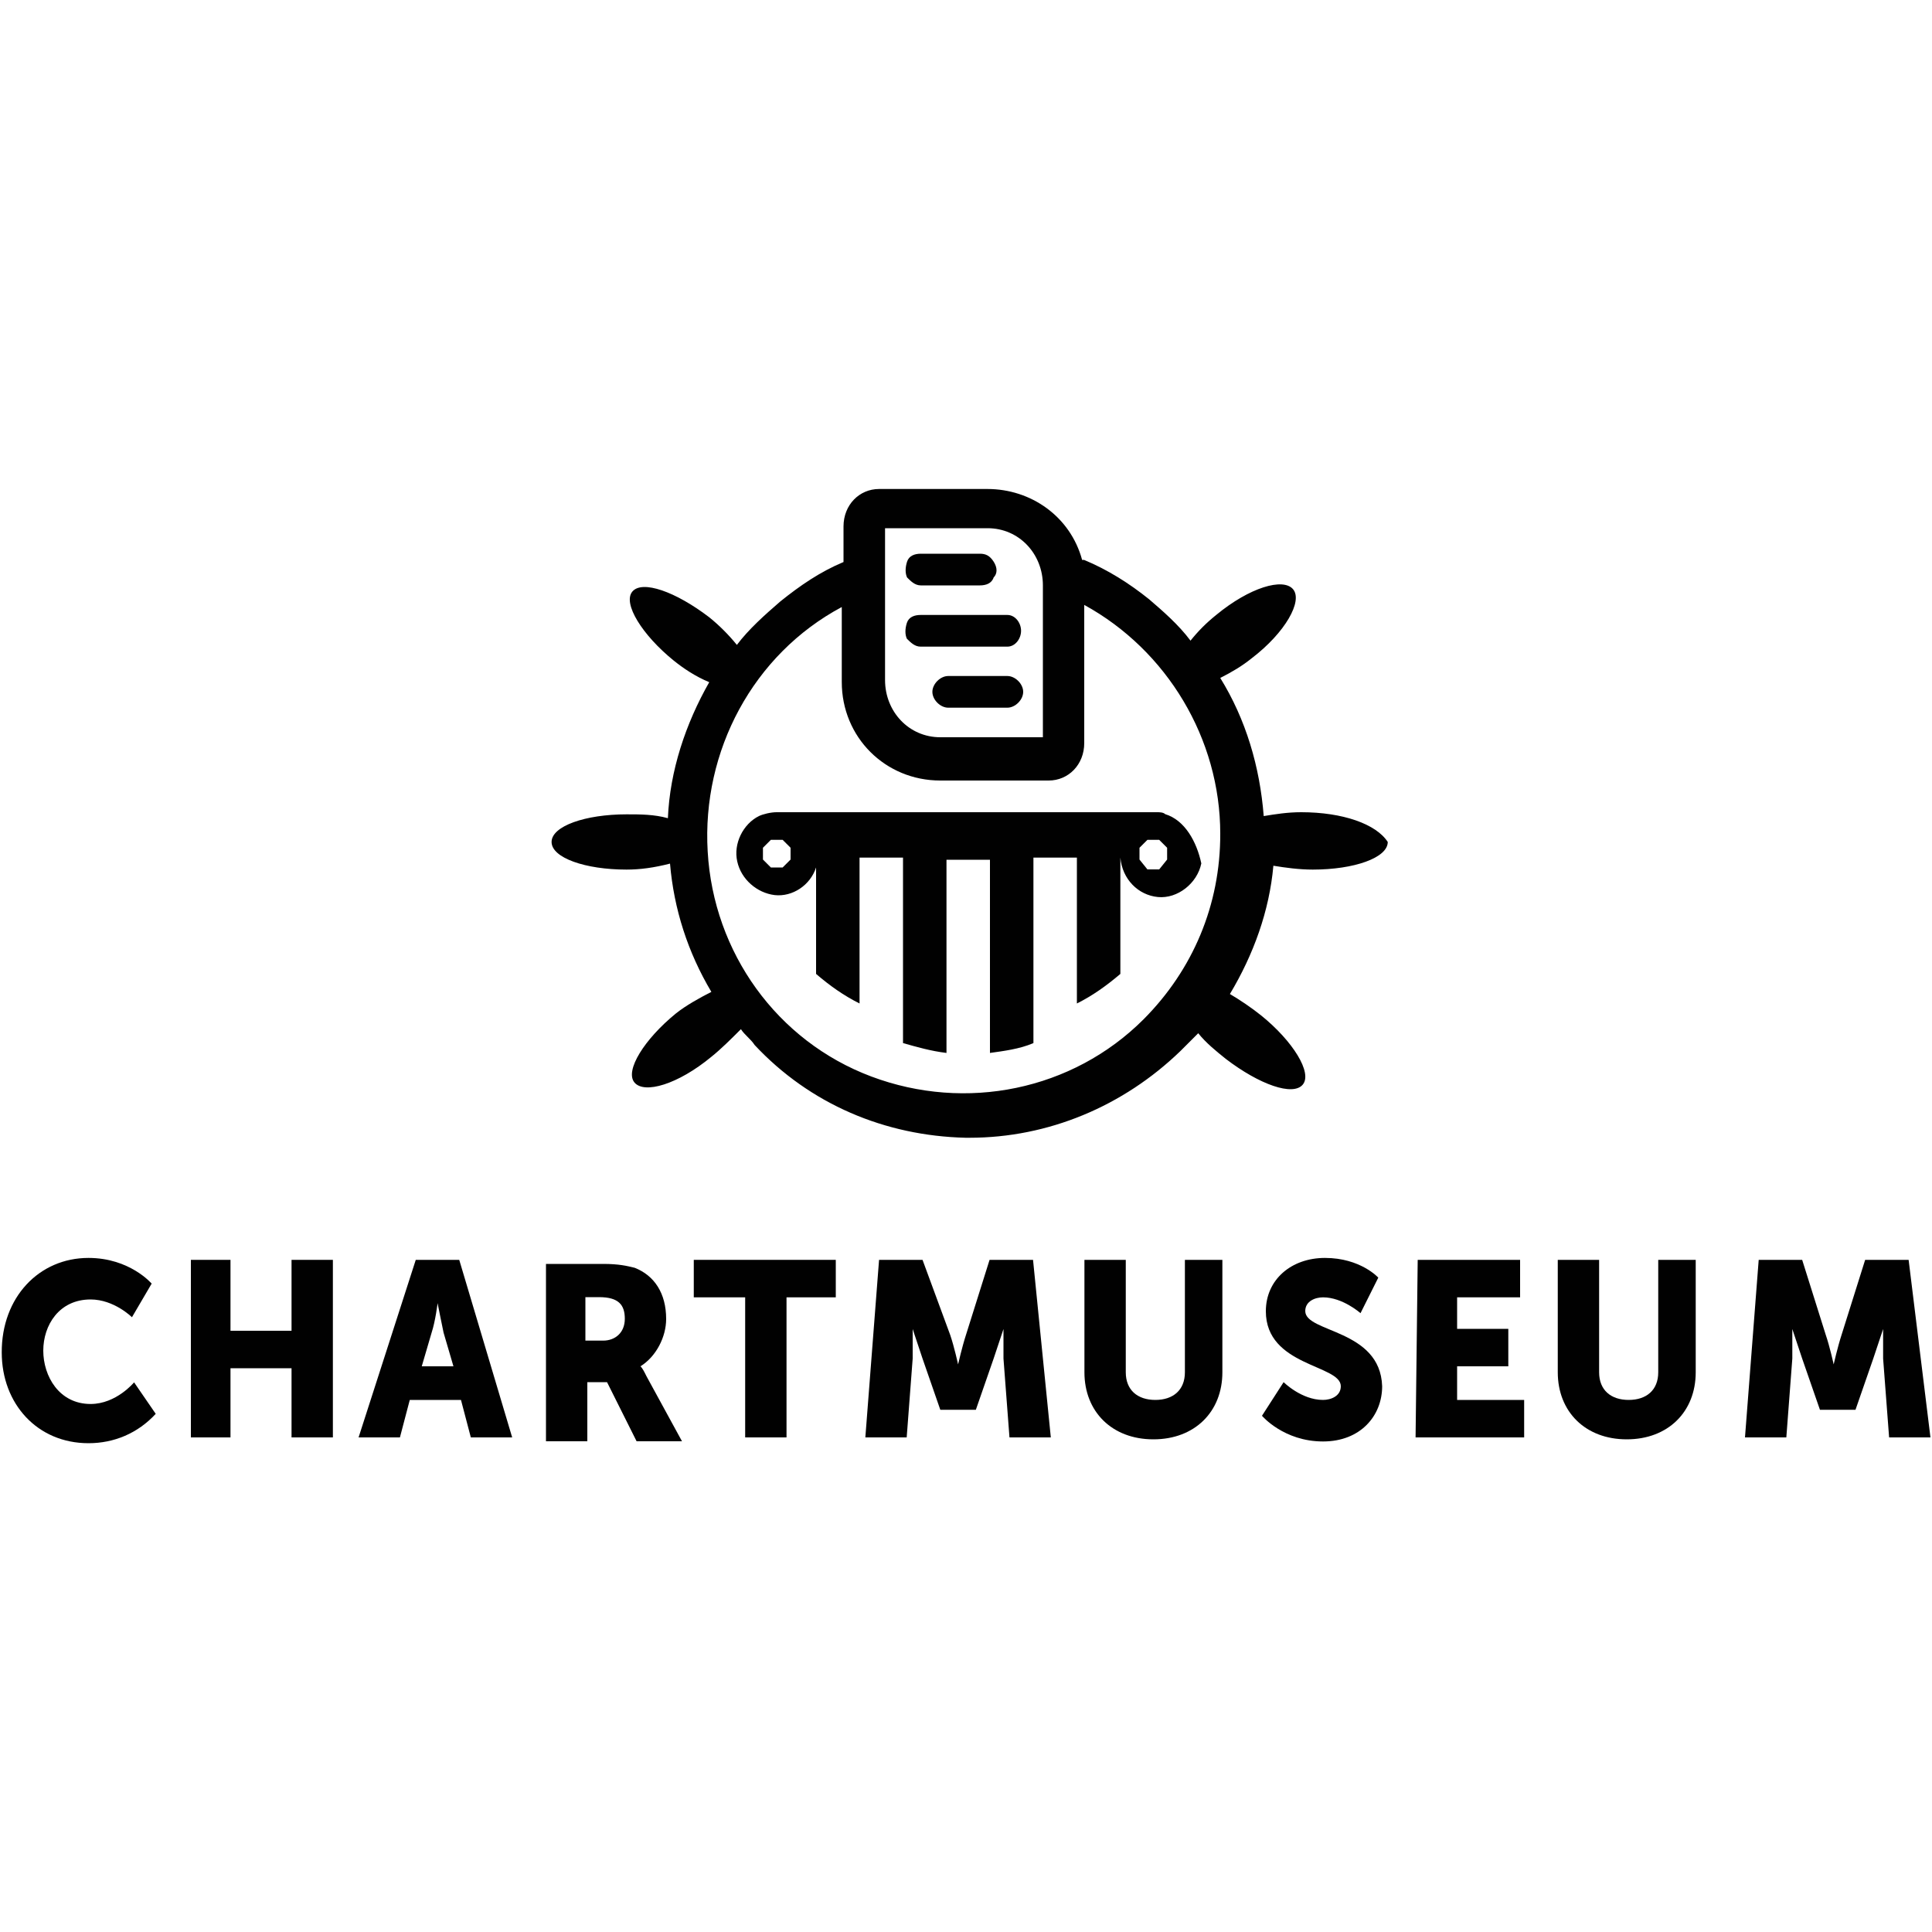
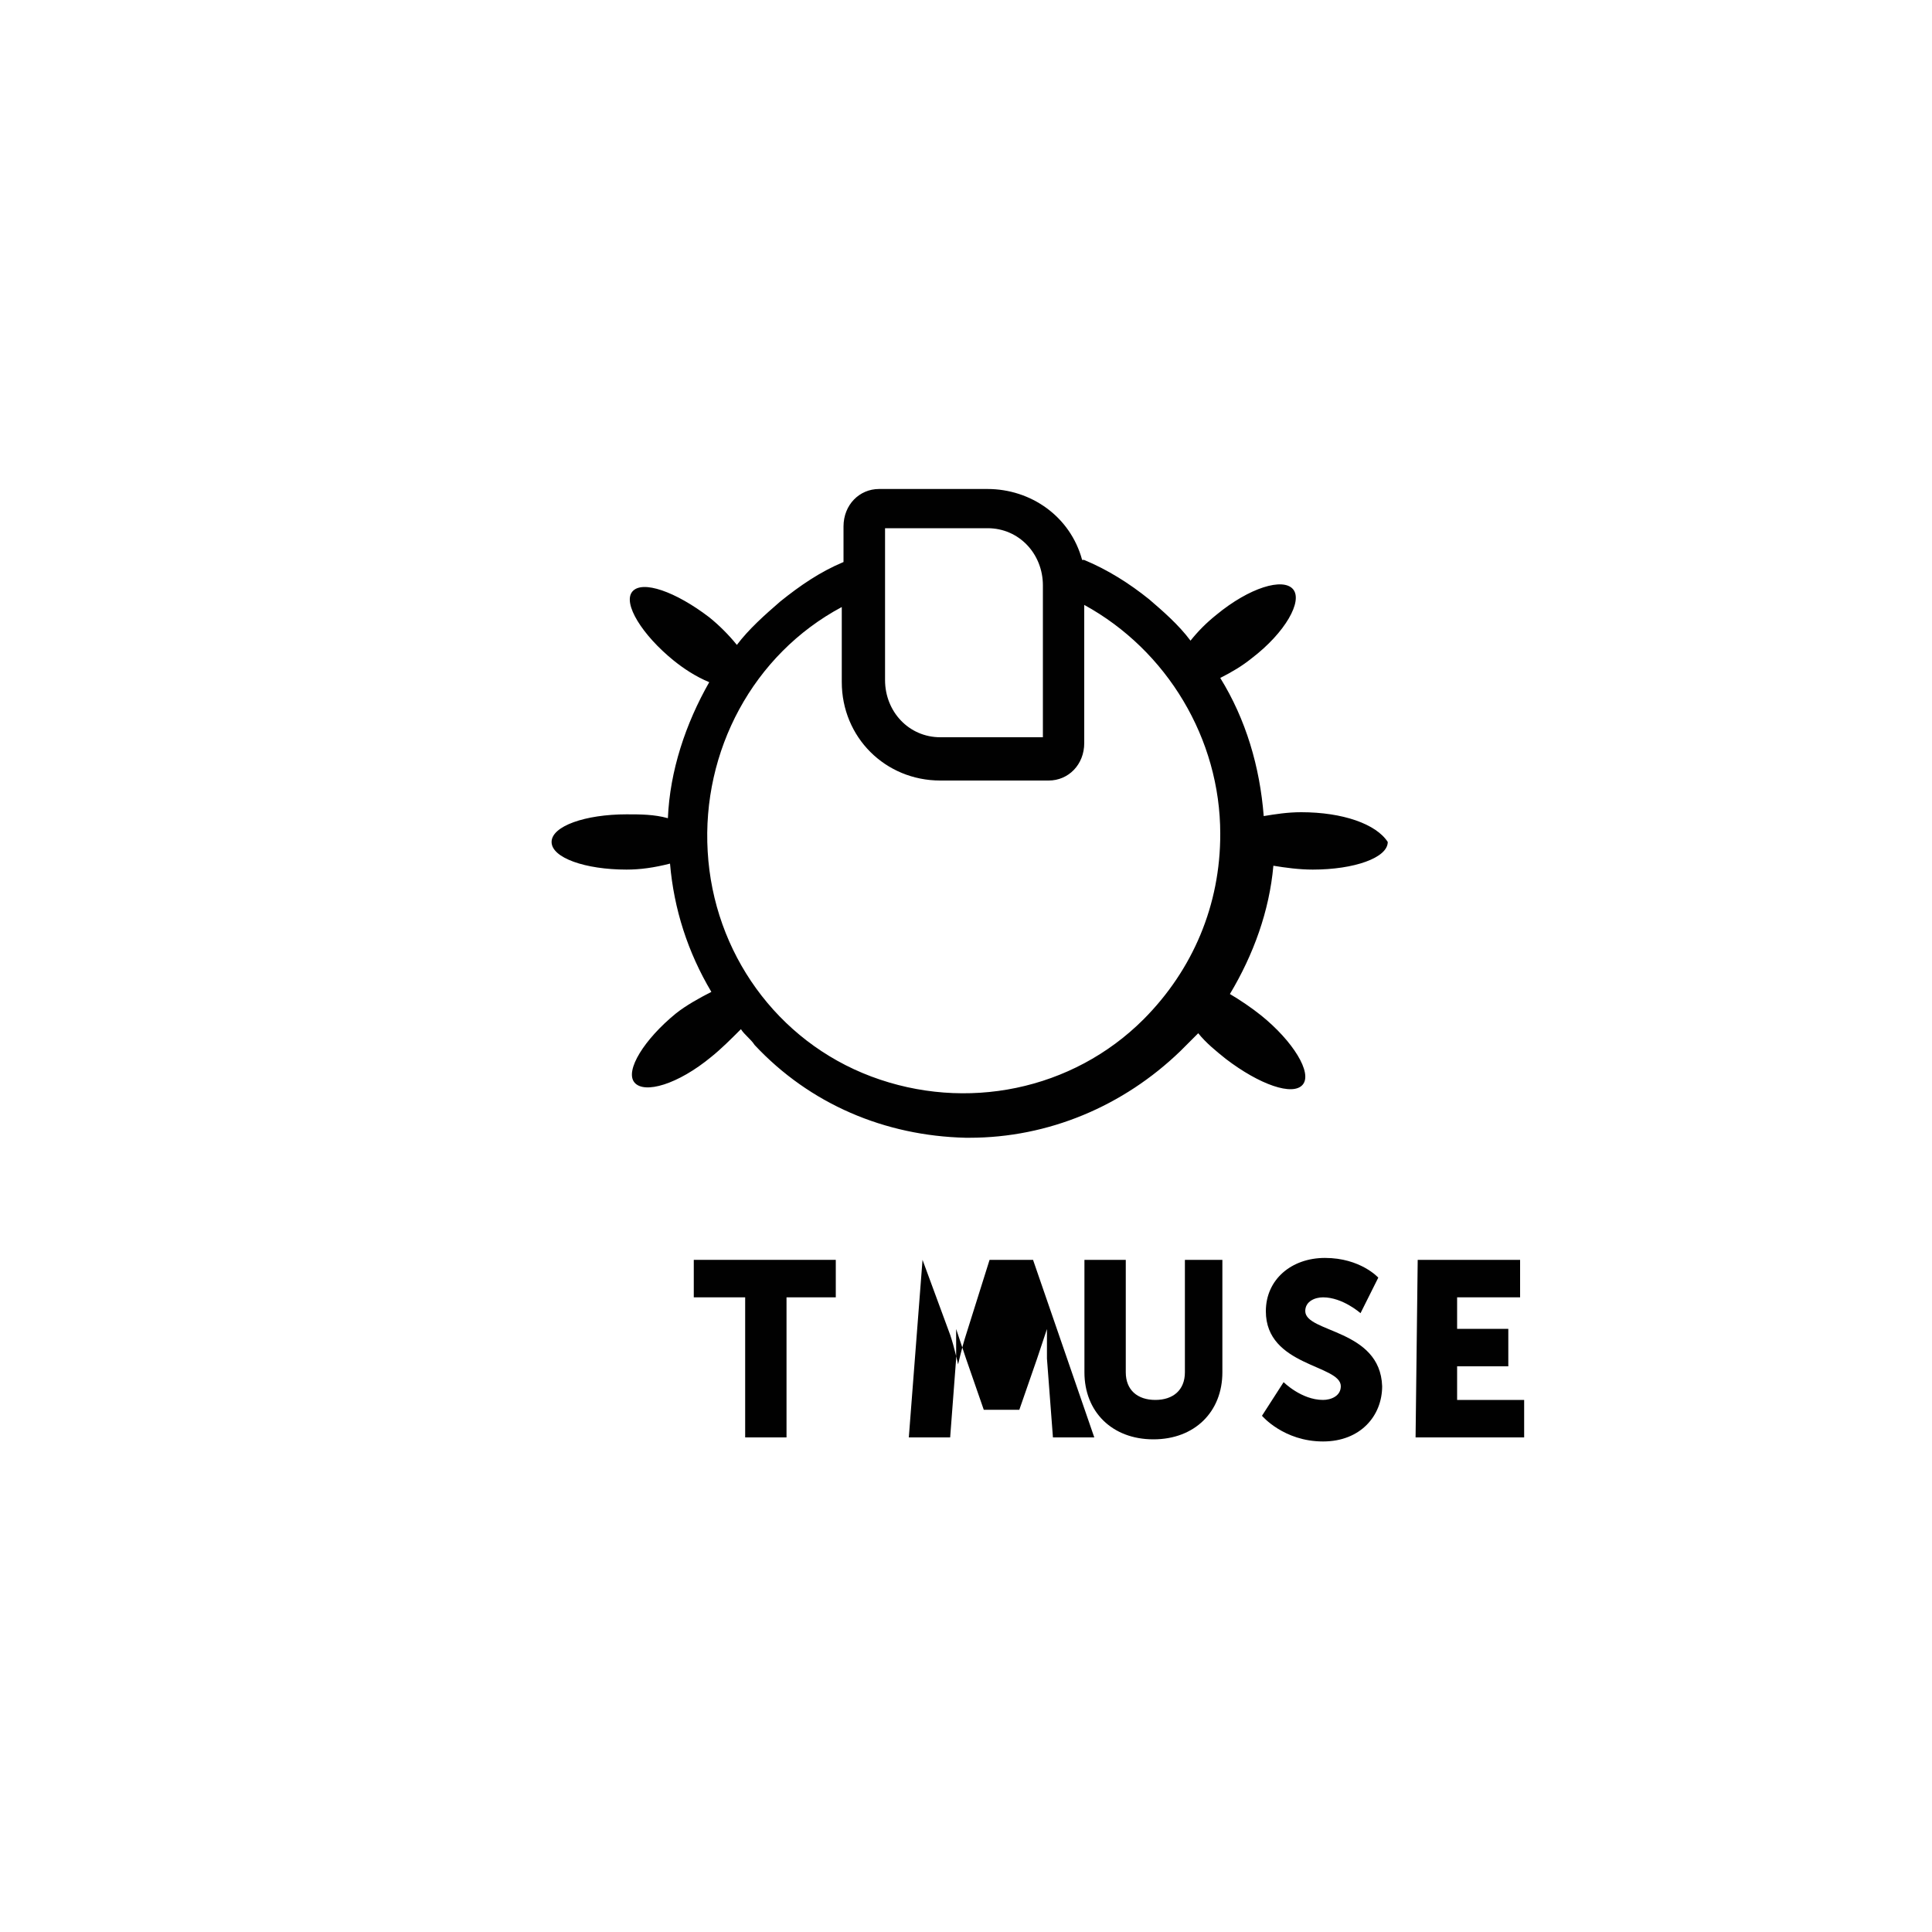
<svg xmlns="http://www.w3.org/2000/svg" version="1.1" id="Layer_1" x="0px" y="0px" viewBox="0 0 1000 1000" style="enable-background:new 0 0 1000 1000;" xml:space="preserve">
  <style type="text/css">
	.st0{fill:#010101;}
</style>
  <g>
    <g>
-       <path class="st0" d="M45.8,651.1c21.4,0,32.7,13.3,32.7,13.3l-10.2,17.4c0,0-9.2-9.2-21.4-9.2c-16.3,0-24.5,13.3-24.5,26.5    s8.2,27.6,24.5,27.6c13.3,0,22.5-11.2,22.5-11.2l11.2,16.3C71.3,741.9,59,747,45.8,747c-26.5,0-44.9-20.4-44.9-47    C0.8,671.5,20.2,651.1,45.8,651.1z" />
-       <polygon class="st0" points="98.8,652.1 119.3,652.1 119.3,688.8 150.9,688.8 150.9,652.1 172.3,652.1 172.3,744 150.9,744     150.9,708.2 119.3,708.2 119.3,744 98.8,744   " />
-       <path class="st0" d="M334.6,712.3c-1-2-2-4.1-3.1-5.1l0,0c8.2-5.1,13.3-15.3,13.3-24.5c0-13.3-6.1-22.5-16.3-26.5    c-4.1-1-8.2-2-16.3-2h-29.6V746H304v-30.6h10.2l15.3,30.6H353L334.6,712.3z M312.2,693.9H303v-22.5h7.1c10.2,0,13.3,4.1,13.3,11.2    C323.4,689.9,318.3,693.9,312.2,693.9z M237.7,652.1h-22.5L185.6,744H207l5.1-19.4h26.5l5.1,19.4h21.4L237.7,652.1z M218.3,707.2    l5.1-17.4c2-6.1,3.1-15.3,3.1-15.3l0,0c0,0,2,10.2,3.1,15.3l5.1,17.4H218.3z" />
      <polygon class="st0" points="385.7,671.5 359.1,671.5 359.1,652.1 432.6,652.1 432.6,671.5 407.1,671.5 407.1,744 385.7,744   " />
-       <path class="st0" d="M675.6,678.6c0-5.1,5.1-7.1,9.2-7.1c10.2,0,19.4,8.2,19.4,8.2l9.2-18.4c0,0-9.2-10.2-27.6-10.2    c-17.4,0-30.6,11.2-30.6,27.6c0,28.6,38.8,27.6,38.8,38.8c0,5.1-5.1,7.1-9.2,7.1c-11.2,0-20.4-9.2-20.4-9.2l-11.2,17.4    c0,0,11.2,13.3,31.6,13.3c19.4,0,30.6-13.3,30.6-28.6C714.4,687.8,675.6,689.9,675.6,678.6z M613.3,652.1v58.2    c0,9.2-6.1,14.3-15.3,14.3s-15.3-5.1-15.3-14.3v-58.2h-21.4v58.2c0,20.4,14.3,34.7,35.7,34.7c21.4,0,35.7-14.3,35.7-34.7v-58.2    H613.3z M534.7,652.1h-22.5L500,690.9c-2,6.1-4.1,15.3-4.1,15.3l0,0c0,0-2-9.2-4.1-15.3l-14.3-38.8h-22.5l-7.1,91.9h21.4l3.1-40.8    c0-5.1,0-10.2,0-15.3l0,0c0,0,3.1,9.2,5.1,15.3l9.2,26.5h18.4l9.2-26.5c2-6.1,5.1-15.3,5.1-15.3l0,0c0,5.1,0,10.2,0,15.3l3.1,40.8    h21.4L534.7,652.1z" />
+       <path class="st0" d="M675.6,678.6c0-5.1,5.1-7.1,9.2-7.1c10.2,0,19.4,8.2,19.4,8.2l9.2-18.4c0,0-9.2-10.2-27.6-10.2    c-17.4,0-30.6,11.2-30.6,27.6c0,28.6,38.8,27.6,38.8,38.8c0,5.1-5.1,7.1-9.2,7.1c-11.2,0-20.4-9.2-20.4-9.2l-11.2,17.4    c0,0,11.2,13.3,31.6,13.3c19.4,0,30.6-13.3,30.6-28.6C714.4,687.8,675.6,689.9,675.6,678.6z M613.3,652.1v58.2    c0,9.2-6.1,14.3-15.3,14.3s-15.3-5.1-15.3-14.3v-58.2h-21.4v58.2c0,20.4,14.3,34.7,35.7,34.7c21.4,0,35.7-14.3,35.7-34.7v-58.2    H613.3z M534.7,652.1h-22.5L500,690.9c-2,6.1-4.1,15.3-4.1,15.3l0,0c0,0-2-9.2-4.1-15.3l-14.3-38.8l-7.1,91.9h21.4l3.1-40.8    c0-5.1,0-10.2,0-15.3l0,0c0,0,3.1,9.2,5.1,15.3l9.2,26.5h18.4l9.2-26.5c2-6.1,5.1-15.3,5.1-15.3l0,0c0,5.1,0,10.2,0,15.3l3.1,40.8    h21.4L534.7,652.1z" />
      <polygon class="st0" points="733.8,652.1 786.8,652.1 786.8,671.5 754.2,671.5 754.2,687.8 780.7,687.8 780.7,707.2 754.2,707.2     754.2,724.6 788.9,724.6 788.9,744 732.7,744   " />
-       <path class="st0" d="M987.9,652.1h-22.5l-12.2,38.8c-2,6.1-4.1,15.3-4.1,15.3l0,0c0,0-2-9.2-4.1-15.3l-12.2-38.8h-22.5l-7.1,91.9    h21.4l3.1-40.8c0-5.1,0-10.2,0-15.3l0,0c0,0,3.1,9.2,5.1,15.3l9.2,26.5h18.4l9.2-26.5c2-6.1,5.1-15.3,5.1-15.3l0,0    c0,5.1,0,10.2,0,15.3l3.1,40.8h21.4L987.9,652.1z M858.3,652.1v58.2c0,9.2-6.1,14.3-15.3,14.3c-9.2,0-15.3-5.1-15.3-14.3v-58.2    h-21.4v58.2c0,20.4,14.3,34.7,35.7,34.7c21.4,0,35.7-14.3,35.7-34.7v-58.2H858.3z" />
    </g>
    <g>
-       <path class="st0" d="M521.4,349.9h-30.6c-4.1,0-8.2,4.1-8.2,8.2s4.1,8.2,8.2,8.2h30.6c4.1,0,8.2-4.1,8.2-8.2    S525.5,349.9,521.4,349.9z M514.3,290.7c-2-3.1-4.1-4.1-7.1-4.1h-30.6c-3.1,0-6.1,1-7.1,4.1c-1,3.1-1,6.1,0,8.2    c2,2,4.1,4.1,7.1,4.1h30.6c3.1,0,6.1-1,7.1-4.1C516.3,296.9,516.3,293.8,514.3,290.7z M521.4,318.3h-44.9c-3.1,0-6.1,1-7.1,4.1    c-1,3.1-1,6.1,0,8.2c2,2,4.1,4.1,7.1,4.1h44.9c4.1,0,7.1-4.1,7.1-8.2S525.5,318.3,521.4,318.3z M603.1,421.4c-1-1-3.1-1-4.1-1H402    c-3.1,0-7.1,1-9.2,2c-8.2,4.1-13.3,14.3-11.2,23.5c2,9.2,10.2,16.3,19.4,17.4c9.2,1,18.4-5.1,21.4-14.3v55.1    c7.1,6.1,14.3,11.2,22.5,15.3v-75.5h22.5v96c7.1,2,14.3,4.1,22.5,5.1v-100h22.5v100c7.1-1,15.3-2,22.5-5.1v-96h22.5v75.5    c8.2-4.1,15.3-9.2,22.5-15.3v-60.2c1,11.2,9.2,19.4,19.4,20.4c10.2,1,20.4-7.1,22.5-17.4C619.4,435.7,613.3,424.5,603.1,421.4z     M409.2,444.9l-4.1,4.1h-6.1l-4.1-4.1v-6.1l4.1-4.1h6.1l4.1,4.1V444.9z M604.1,444.9L600,450h-6.1l-4.1-5.1v-6.1l4.1-4.1h6.1    l4.1,4.1V444.9z" />
      <path class="st0" d="M673.5,420.4c-7.1,0-13.3,1-19.4,2c-2-25.5-9.2-50-22.5-71.5c6.1-3.1,11.2-6.1,16.3-10.2    c17.4-13.3,26.5-29.6,21.4-35.7c-5.1-6.1-22.5-1-39.8,13.3c-5.1,4.1-9.2,8.2-13.3,13.3c-6.1-8.2-14.3-15.3-21.4-21.4    c-10.2-8.2-21.4-15.3-33.7-20.4h-1c-6.1-22.5-26.5-36.7-49-36.7l0,0h-56.1c-10.2,0-18.4,8.2-18.4,19.4v18.4    c-12.2,5.1-22.5,12.2-32.7,20.4c-8.2,7.1-16.3,14.3-22.5,22.5c-4.1-5.1-9.2-10.2-14.3-14.3c-17.4-13.3-34.7-19.4-39.8-13.3    c-5.1,6.1,5.1,22.5,21.4,35.7c5.1,4.1,11.2,8.2,18.4,11.2c-12.2,21.4-20.4,45.9-21.4,70.4c-7.1-2-14.3-2-21.4-2    c-21.4,0-38.8,6.1-38.8,14.3c0,8.2,17.4,14.3,38.8,14.3c7.1,0,14.3-1,22.5-3.1c2,23.5,9.2,45.9,21.4,66.4    c-6.1,3.1-13.3,7.1-18.4,11.2c-16.3,13.3-26.5,29.6-21.4,35.7s22.5,1,39.8-13.3c5.1-4.1,10.2-9.2,15.3-14.3c2,3.1,5.1,5.1,7.1,8.2    c28.6,30.6,67.4,47,109.2,48h2c40.8,0,79.6-16.3,109.2-44.9c3.1-3.1,6.1-6.1,9.2-9.2c4.1,5.1,9.2,9.2,14.3,13.3    c17.4,13.3,34.7,19.4,39.8,13.3c5.1-6.1-5.1-22.5-21.4-35.7c-5.1-4.1-11.2-8.2-16.3-11.2c12.2-20.4,20.4-42.9,22.5-66.4    c6.1,1,13.3,2,20.4,2c21.4,0,38.8-6.1,38.8-14.3C712.3,426.5,695,420.4,673.5,420.4z M458.1,316.3v-42.9h53.1    c16.3,0,28.6,13.3,28.6,29.6v78.6h-53.1l0,0c-16.3,0-28.6-13.3-28.6-29.6V316.3z M591.9,527.6c-36.7,36.7-91.9,48-140.9,29.6    c-49-18.4-81.7-64.3-84.7-116.4c-3.1-52.1,23.5-102.1,69.4-126.6V353c0,28.6,22.5,51,51,51l0,0h56.1c10.2,0,18.4-8.2,18.4-19.4    v-71.5c42.9,23.5,70.4,69.4,70.4,118.4C631.7,468.4,617.4,502,591.9,527.6z" />
    </g>
  </g>
</svg>